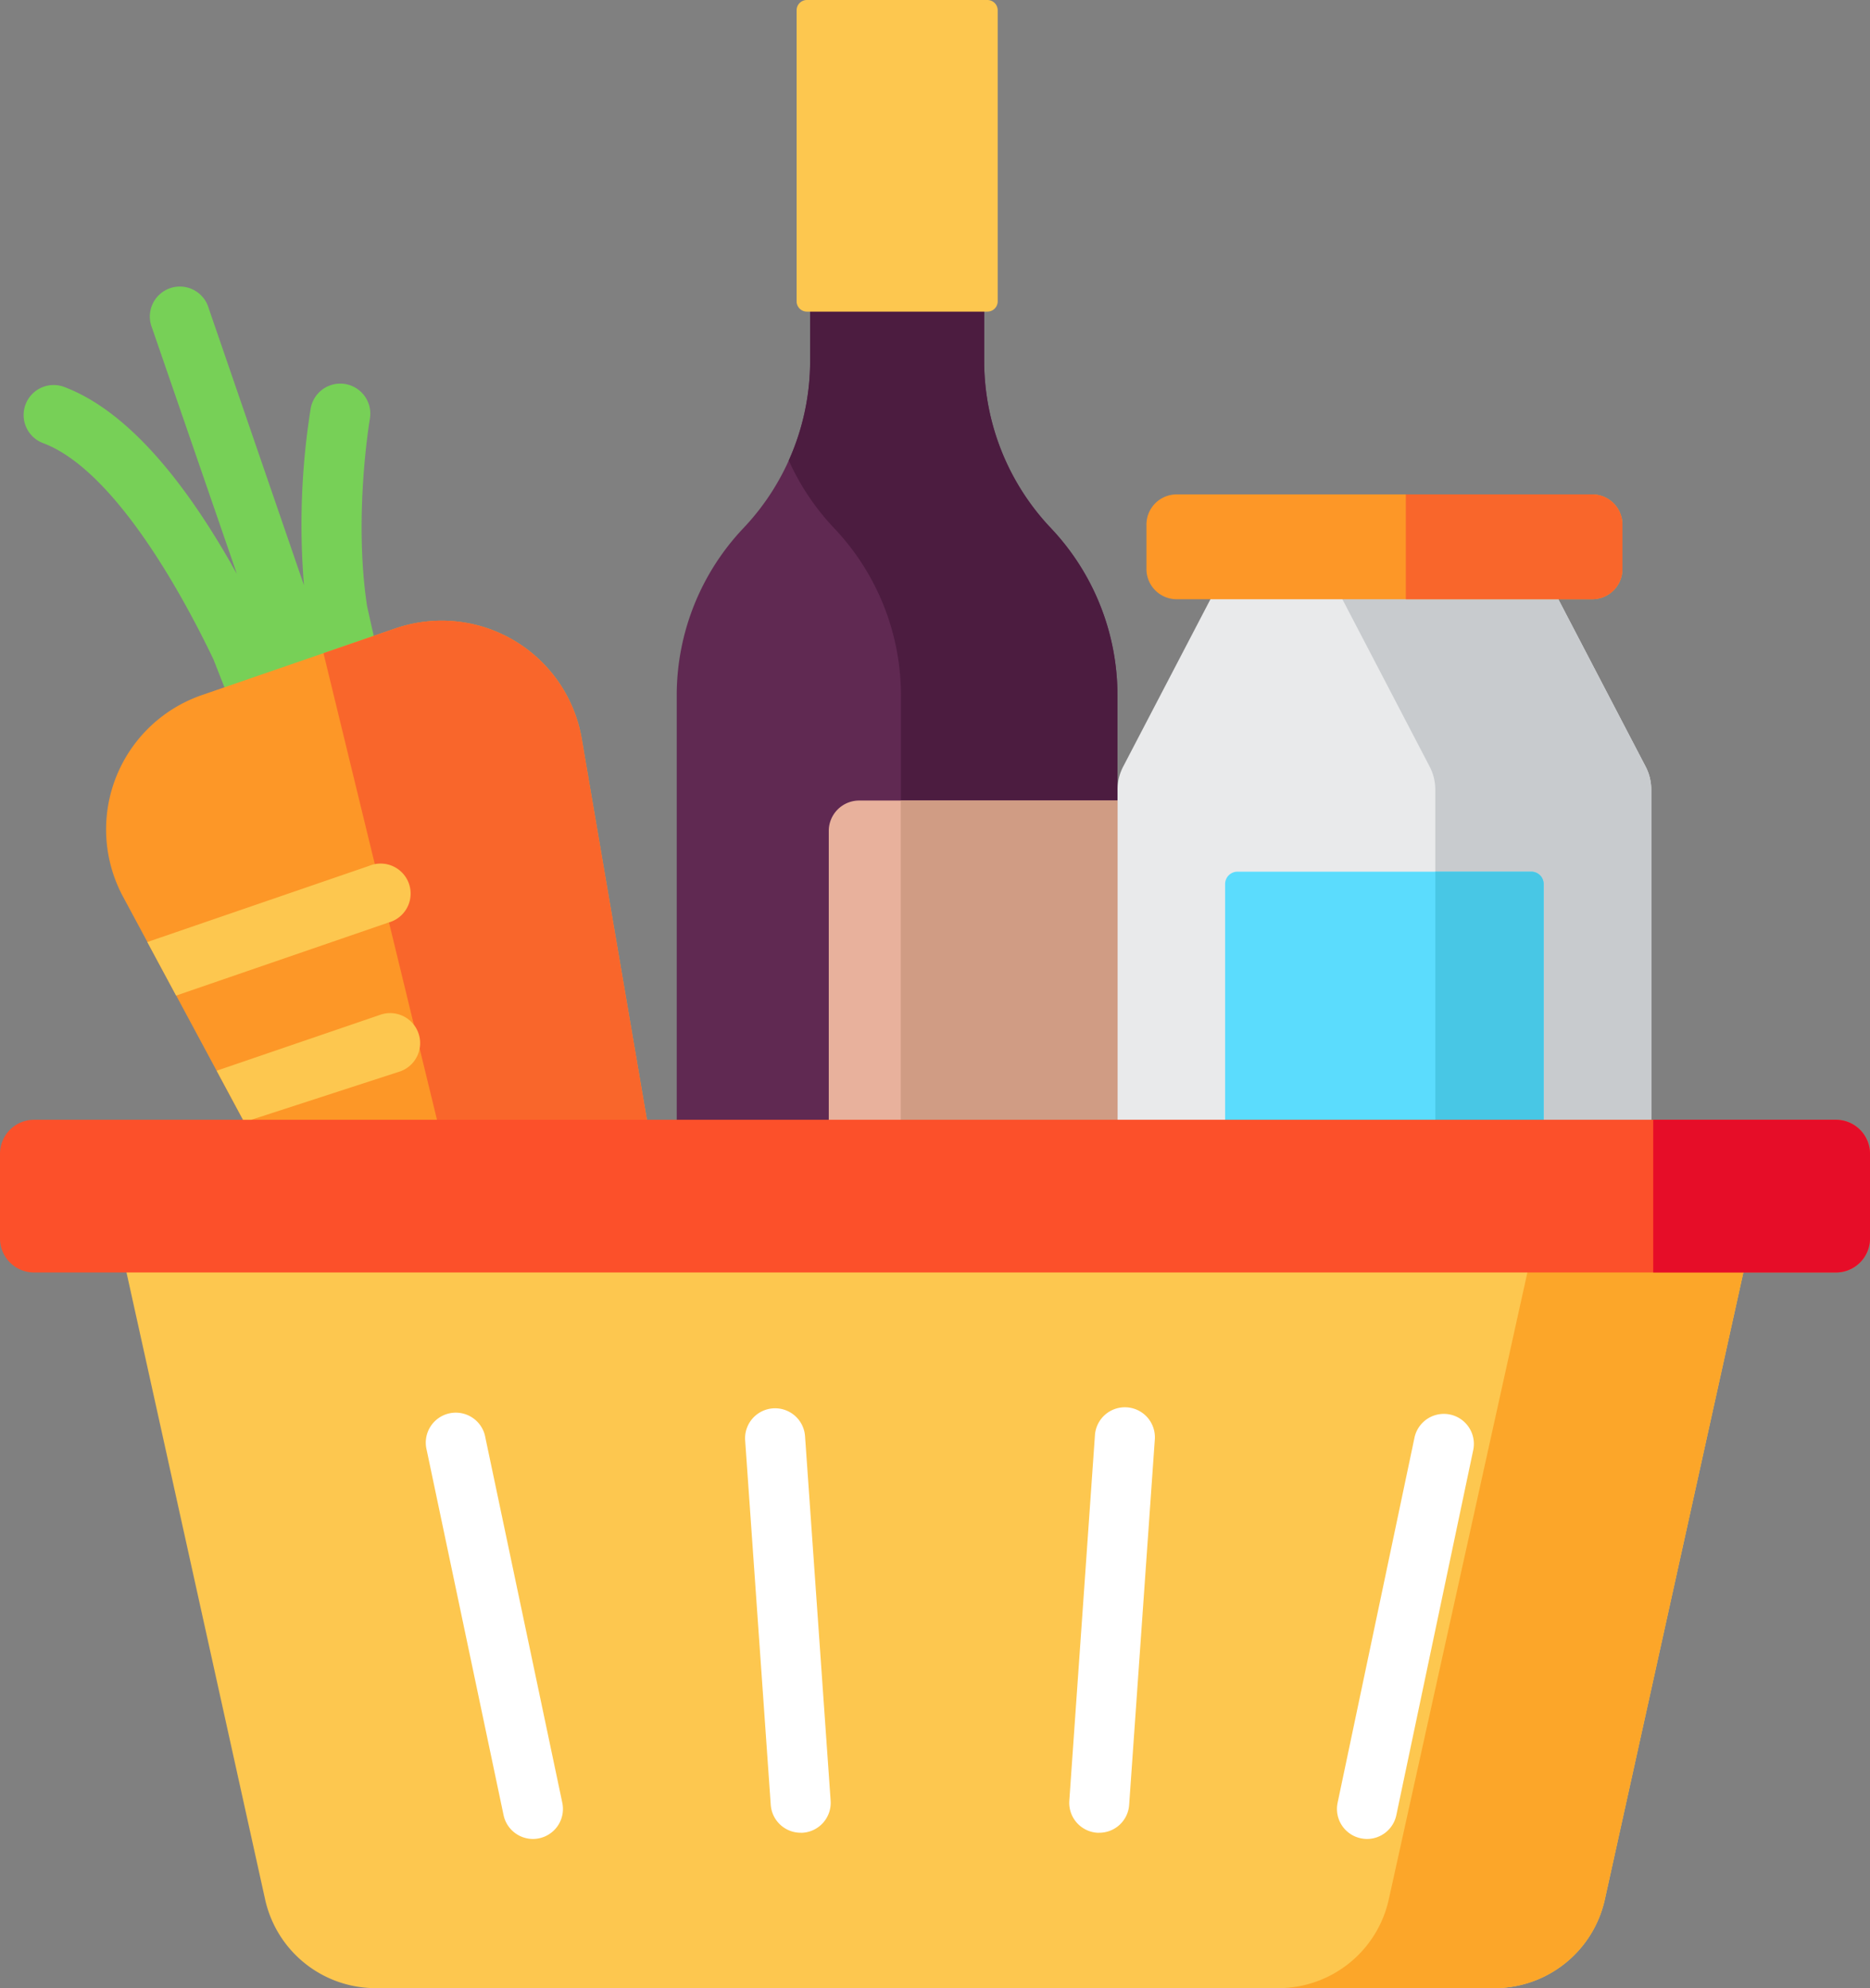
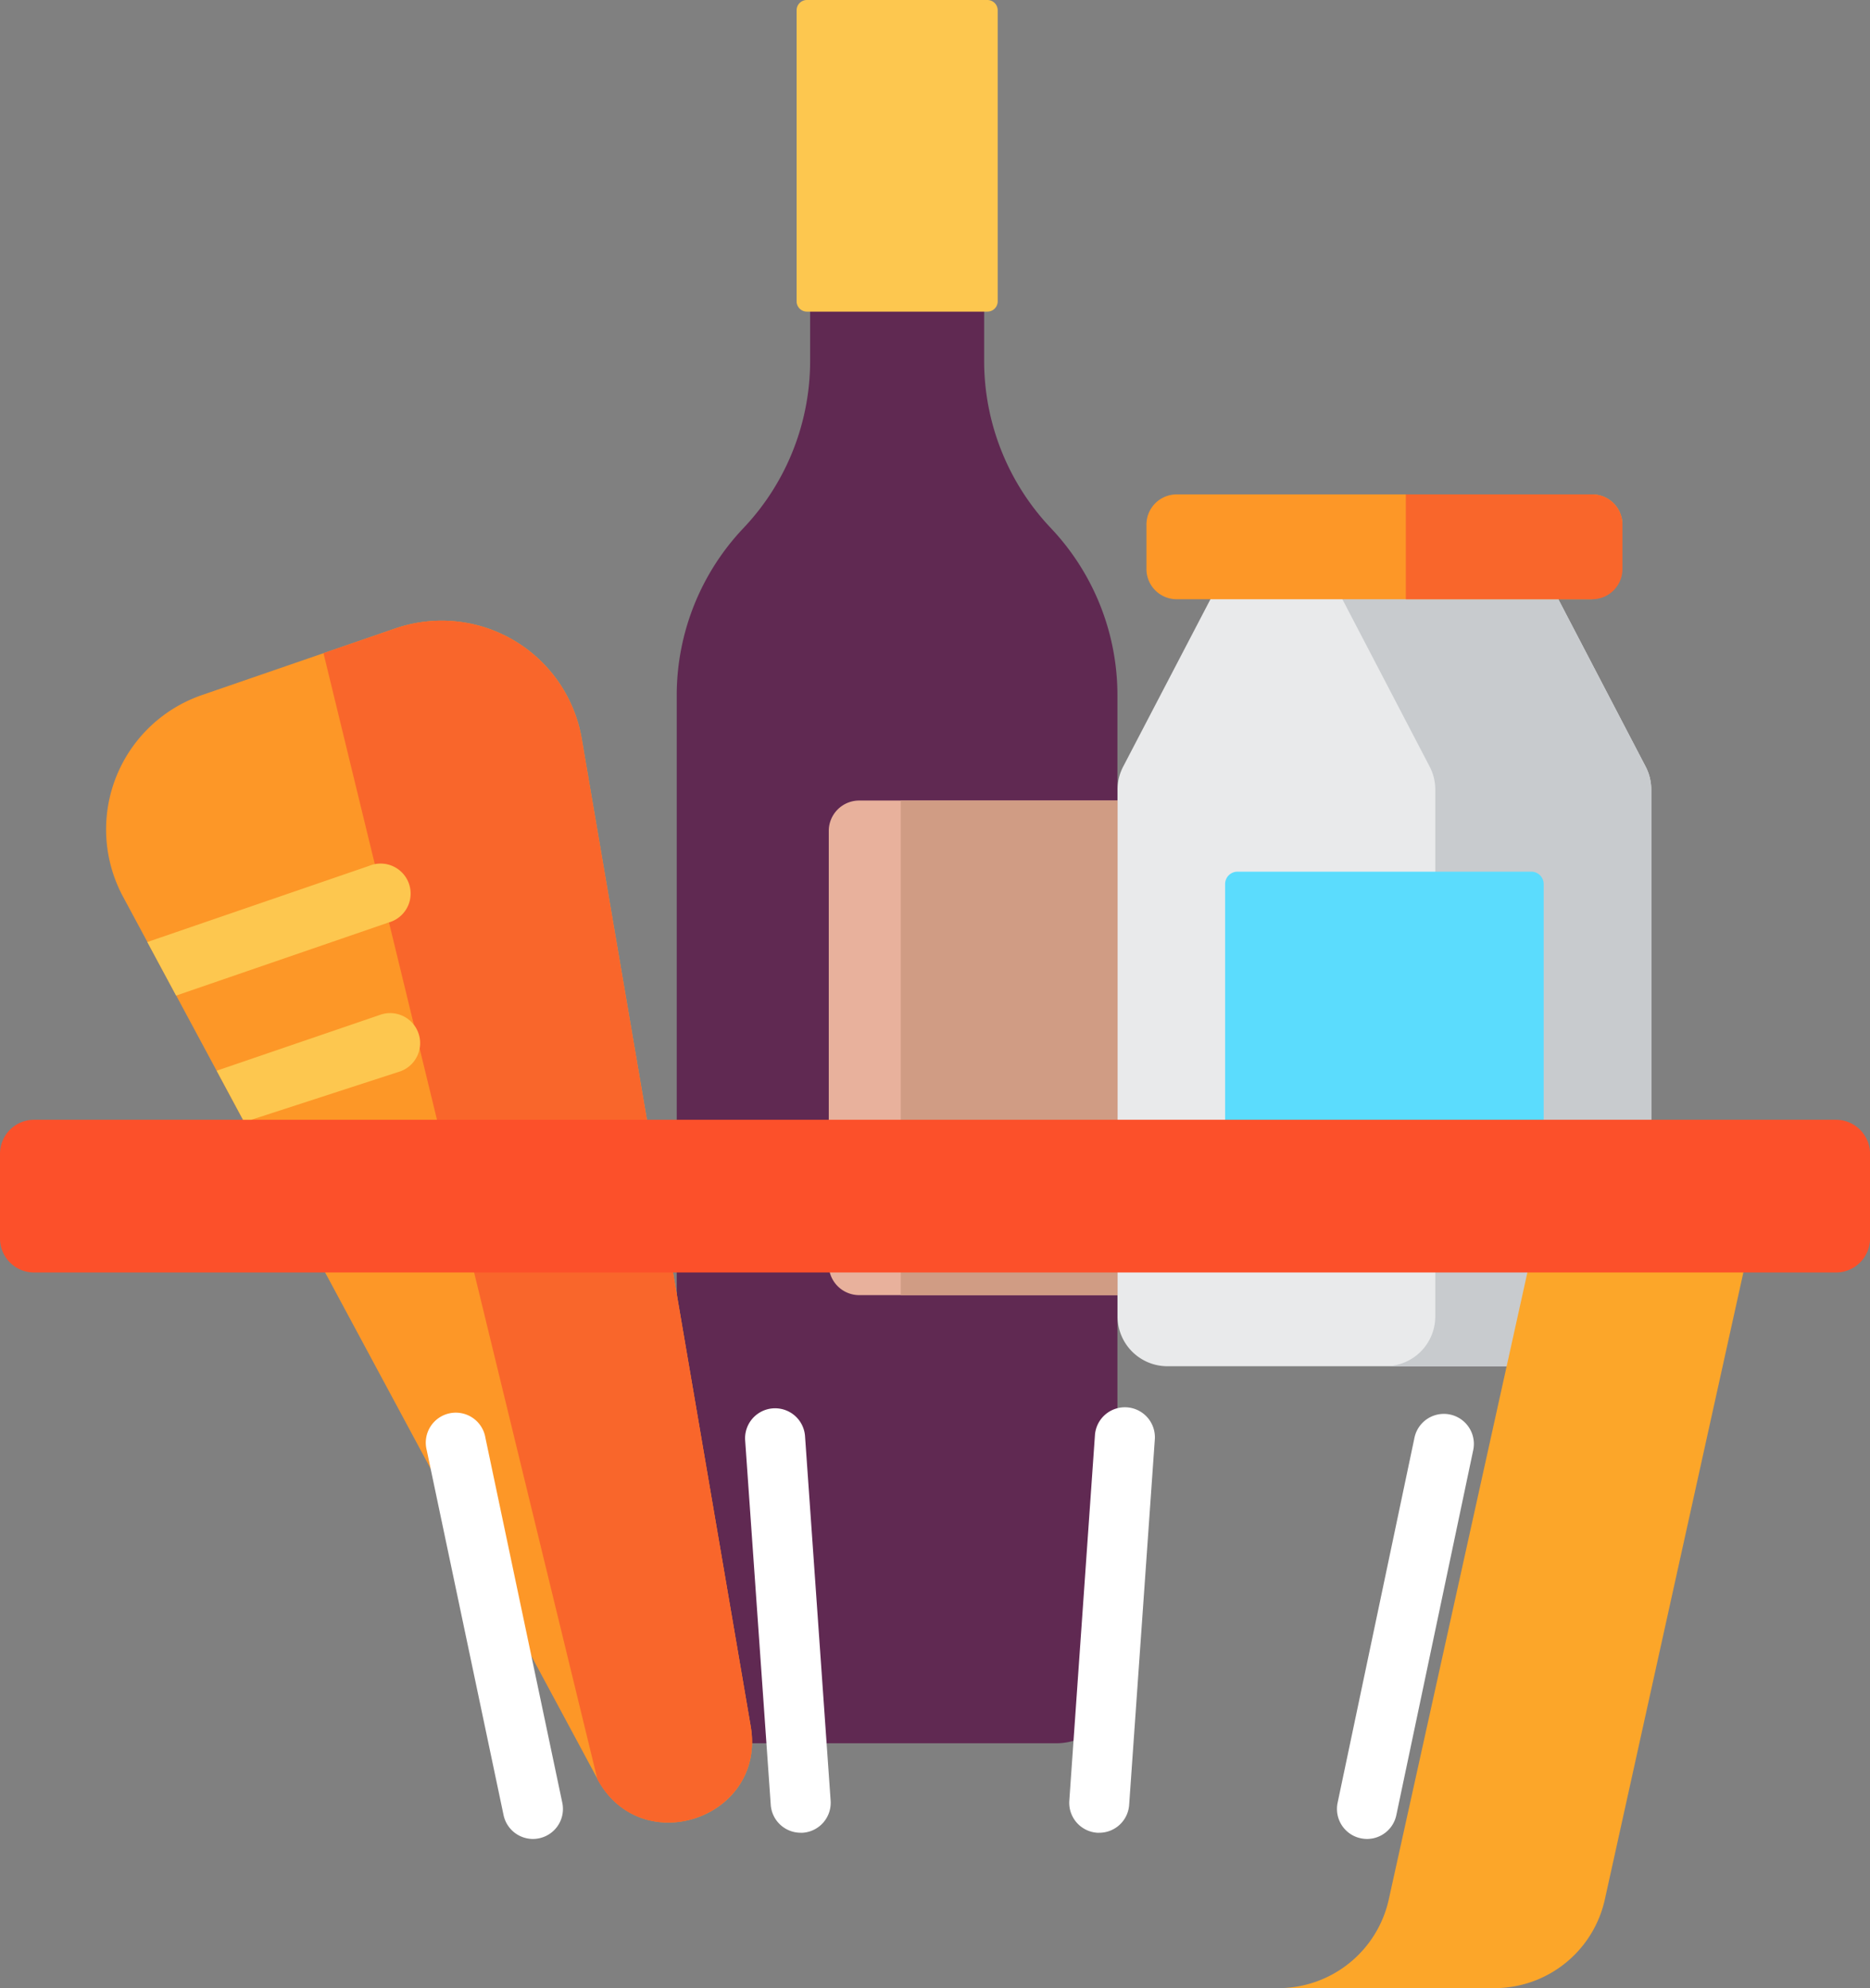
<svg xmlns="http://www.w3.org/2000/svg" id="Capa_1" data-name="Capa 1" viewBox="0 0 481.53 512">
  <rect x="0" y="0" width="481.53" height="512" fill="#808080" stroke="none" />
  <defs>
    <style>.cls-1{fill:#77d057;}.cls-2{fill:#e9eaeb;}.cls-3{fill:#c8cbce;}.cls-4{fill:#fd9727;}.cls-5{fill:#f9662b;}.cls-6{fill:#5bdcfd;}.cls-7{fill:#48c7e5;}.cls-8{fill:#602952;}.cls-9{fill:#4c1c40;}.cls-10{fill:#fdc74f;}.cls-11{fill:#e8b19c;}.cls-12{fill:#d09c84;}.cls-13{fill:#fca629;}.cls-14{fill:#fc502a;}.cls-15{fill:#e60d28;}.cls-16{fill:#fff;}</style>
  </defs>
-   <path class="cls-1" d="M95.24,107.87A7.73,7.73,0,0,0,80,105.19a190.12,190.12,0,0,0-1.72,45.55L53.74,79.38a7.73,7.73,0,1,0-14.61,5L61,147.81c-.48-.85-1-1.7-1.44-2.56-14.09-24.72-28.48-40-42.77-45.5a7.73,7.73,0,1,0-5.53,14.43c17.09,6.55,33.9,35.13,43.71,55.64l5.73,14.58L98.08,172l-3.55-15.85C91,132.93,95.19,108.18,95.24,107.87Z" />
  <path class="cls-2" d="M396.54,145.24H316.43l-27.2,52.16a12.79,12.79,0,0,0-1.46,5.94V339a12.84,12.84,0,0,0,12.85,12.84H412.35A12.84,12.84,0,0,0,425.2,339V203.34a12.79,12.79,0,0,0-1.46-5.94Z" />
  <path class="cls-3" d="M423.74,197.4l-27.2-52.16H340.93l27.2,52.16a12.79,12.79,0,0,1,1.46,5.94V339a12.84,12.84,0,0,1-12.84,12.84h55.6A12.84,12.84,0,0,0,425.2,339V203.34A12.79,12.79,0,0,0,423.74,197.4Z" />
-   <path class="cls-4" d="M410,154.32H303a7.79,7.79,0,0,1-7.79-7.79V135.11a7.79,7.79,0,0,1,7.79-7.79H410a7.78,7.78,0,0,1,7.78,7.79v11.42A7.78,7.78,0,0,1,410,154.32Z" />
+   <path class="cls-4" d="M410,154.32H303a7.79,7.79,0,0,1-7.79-7.79V135.11a7.79,7.79,0,0,1,7.79-7.79H410a7.78,7.78,0,0,1,7.78,7.79v11.42Z" />
  <path class="cls-5" d="M410,127.32H362v27h48a7.78,7.78,0,0,0,7.78-7.79V135.1A7.78,7.78,0,0,0,410,127.32Z" />
  <path class="cls-6" d="M394.32,306.51H318.65a3.19,3.19,0,0,1-3.18-3.18V227.66a3.19,3.19,0,0,1,3.18-3.18h75.67a3.19,3.19,0,0,1,3.18,3.18v75.67A3.19,3.19,0,0,1,394.32,306.51Z" />
-   <path class="cls-7" d="M394.32,224.48H369.59v82h24.73a3.18,3.18,0,0,0,3.18-3.18V227.66A3.18,3.18,0,0,0,394.32,224.48Z" />
  <path class="cls-8" d="M253.42,92.93V5.4H208.61V92.93A62.6,62.6,0,0,1,191.44,136h0a62.61,62.61,0,0,0-17.18,43.08V433.2A15.75,15.75,0,0,0,190,448.94h82a15.74,15.74,0,0,0,15.74-15.74V179.09A62.6,62.6,0,0,0,270.6,136h0A62.61,62.61,0,0,1,253.42,92.93Z" />
-   <path class="cls-9" d="M270.6,136h0a62.6,62.6,0,0,1-17.17-43.08V5.4H208.61V92.93a62.57,62.57,0,0,1-5.5,25.65A62.81,62.81,0,0,0,214.78,136h0A62.61,62.61,0,0,1,232,179.09V433.2a15.75,15.75,0,0,1-15.75,15.74H272a15.75,15.75,0,0,0,15.75-15.74V179.09A62.65,62.65,0,0,0,270.6,136Z" />
  <path class="cls-10" d="M256.91,77.6V2.65A2.66,2.66,0,0,0,254.25,0H207.78a2.65,2.65,0,0,0-2.65,2.65V77.6a2.65,2.65,0,0,0,2.65,2.65h46.47A2.65,2.65,0,0,0,256.91,77.6Z" />
  <path class="cls-11" d="M287.77,333.53H221.26a7.85,7.85,0,0,1-7.85-7.85V214a7.84,7.84,0,0,1,7.85-7.84h66.51Z" />
  <rect class="cls-12" x="231.95" y="206.18" width="55.82" height="127.35" />
  <path class="cls-4" d="M193.31,444.58,149.8,190.26a36.59,36.59,0,0,0-48-28.42L52,179a36.59,36.59,0,0,0-20.32,51.92L153.87,458.16C165.21,479.24,197.35,468.18,193.31,444.58Z" />
  <path class="cls-5" d="M193.31,444.58,149.8,190.26a36.59,36.59,0,0,0-48-28.42l-18.5,6.37,70.53,290C165.21,479.24,197.35,468.18,193.31,444.58Z" />
-   <path class="cls-10" d="M384.81,512H96.72a29.13,29.13,0,0,1-28.45-22.84L25.49,295.65H456L413.25,489.16A29.13,29.13,0,0,1,384.81,512Z" />
  <path class="cls-13" d="M400.39,295.65,357.61,489.16A29.13,29.13,0,0,1,329.16,512h55.65a29.13,29.13,0,0,0,28.44-22.84L456,295.65Z" />
  <path class="cls-14" d="M472.76,327.7H8.77A8.77,8.77,0,0,1,0,318.93V297.14a8.77,8.77,0,0,1,8.77-8.77h464a8.77,8.77,0,0,1,8.77,8.77v21.79A8.77,8.77,0,0,1,472.76,327.7Z" />
-   <path class="cls-15" d="M472.76,288.37H425.71V327.7h47.05a8.77,8.77,0,0,0,8.77-8.77V297.14A8.77,8.77,0,0,0,472.76,288.37Z" />
  <path class="cls-16" d="M198.47,464.8a7.73,7.73,0,0,0,7.7,7.18,5.06,5.06,0,0,0,.55,0,7.73,7.73,0,0,0,7.17-8.25l-6.6-94a7.73,7.73,0,0,0-15.42,1.08Z" />
  <path class="cls-16" d="M138.83,473.41a8,8,0,0,1-1.6.17,7.74,7.74,0,0,1-7.56-6.14l-19.79-94A7.73,7.73,0,1,1,125,370.29l19.8,94A7.72,7.72,0,0,1,138.83,473.41Z" />
  <path class="cls-16" d="M290.76,464.8a7.71,7.71,0,0,1-7.7,7.18,5.15,5.15,0,0,1-.55,0,7.73,7.73,0,0,1-7.16-8.25l6.59-94a7.73,7.73,0,1,1,15.42,1.08Z" />
  <path class="cls-16" d="M350.41,473.41a7.91,7.91,0,0,0,1.6.17,7.72,7.72,0,0,0,7.55-6.14l19.8-94a7.73,7.73,0,0,0-15.13-3.19l-19.79,94A7.72,7.72,0,0,0,350.41,473.41Z" />
  <path class="cls-10" d="M100,237.59A7.73,7.73,0,1,0,95,223L37.93,242.6l7.42,13.79Z" />
  <path class="cls-10" d="M64.71,288.37l38.49-12.51a7.73,7.73,0,0,0-5-14.62l-42.41,14.5,6.79,12.63Z" />
</svg>